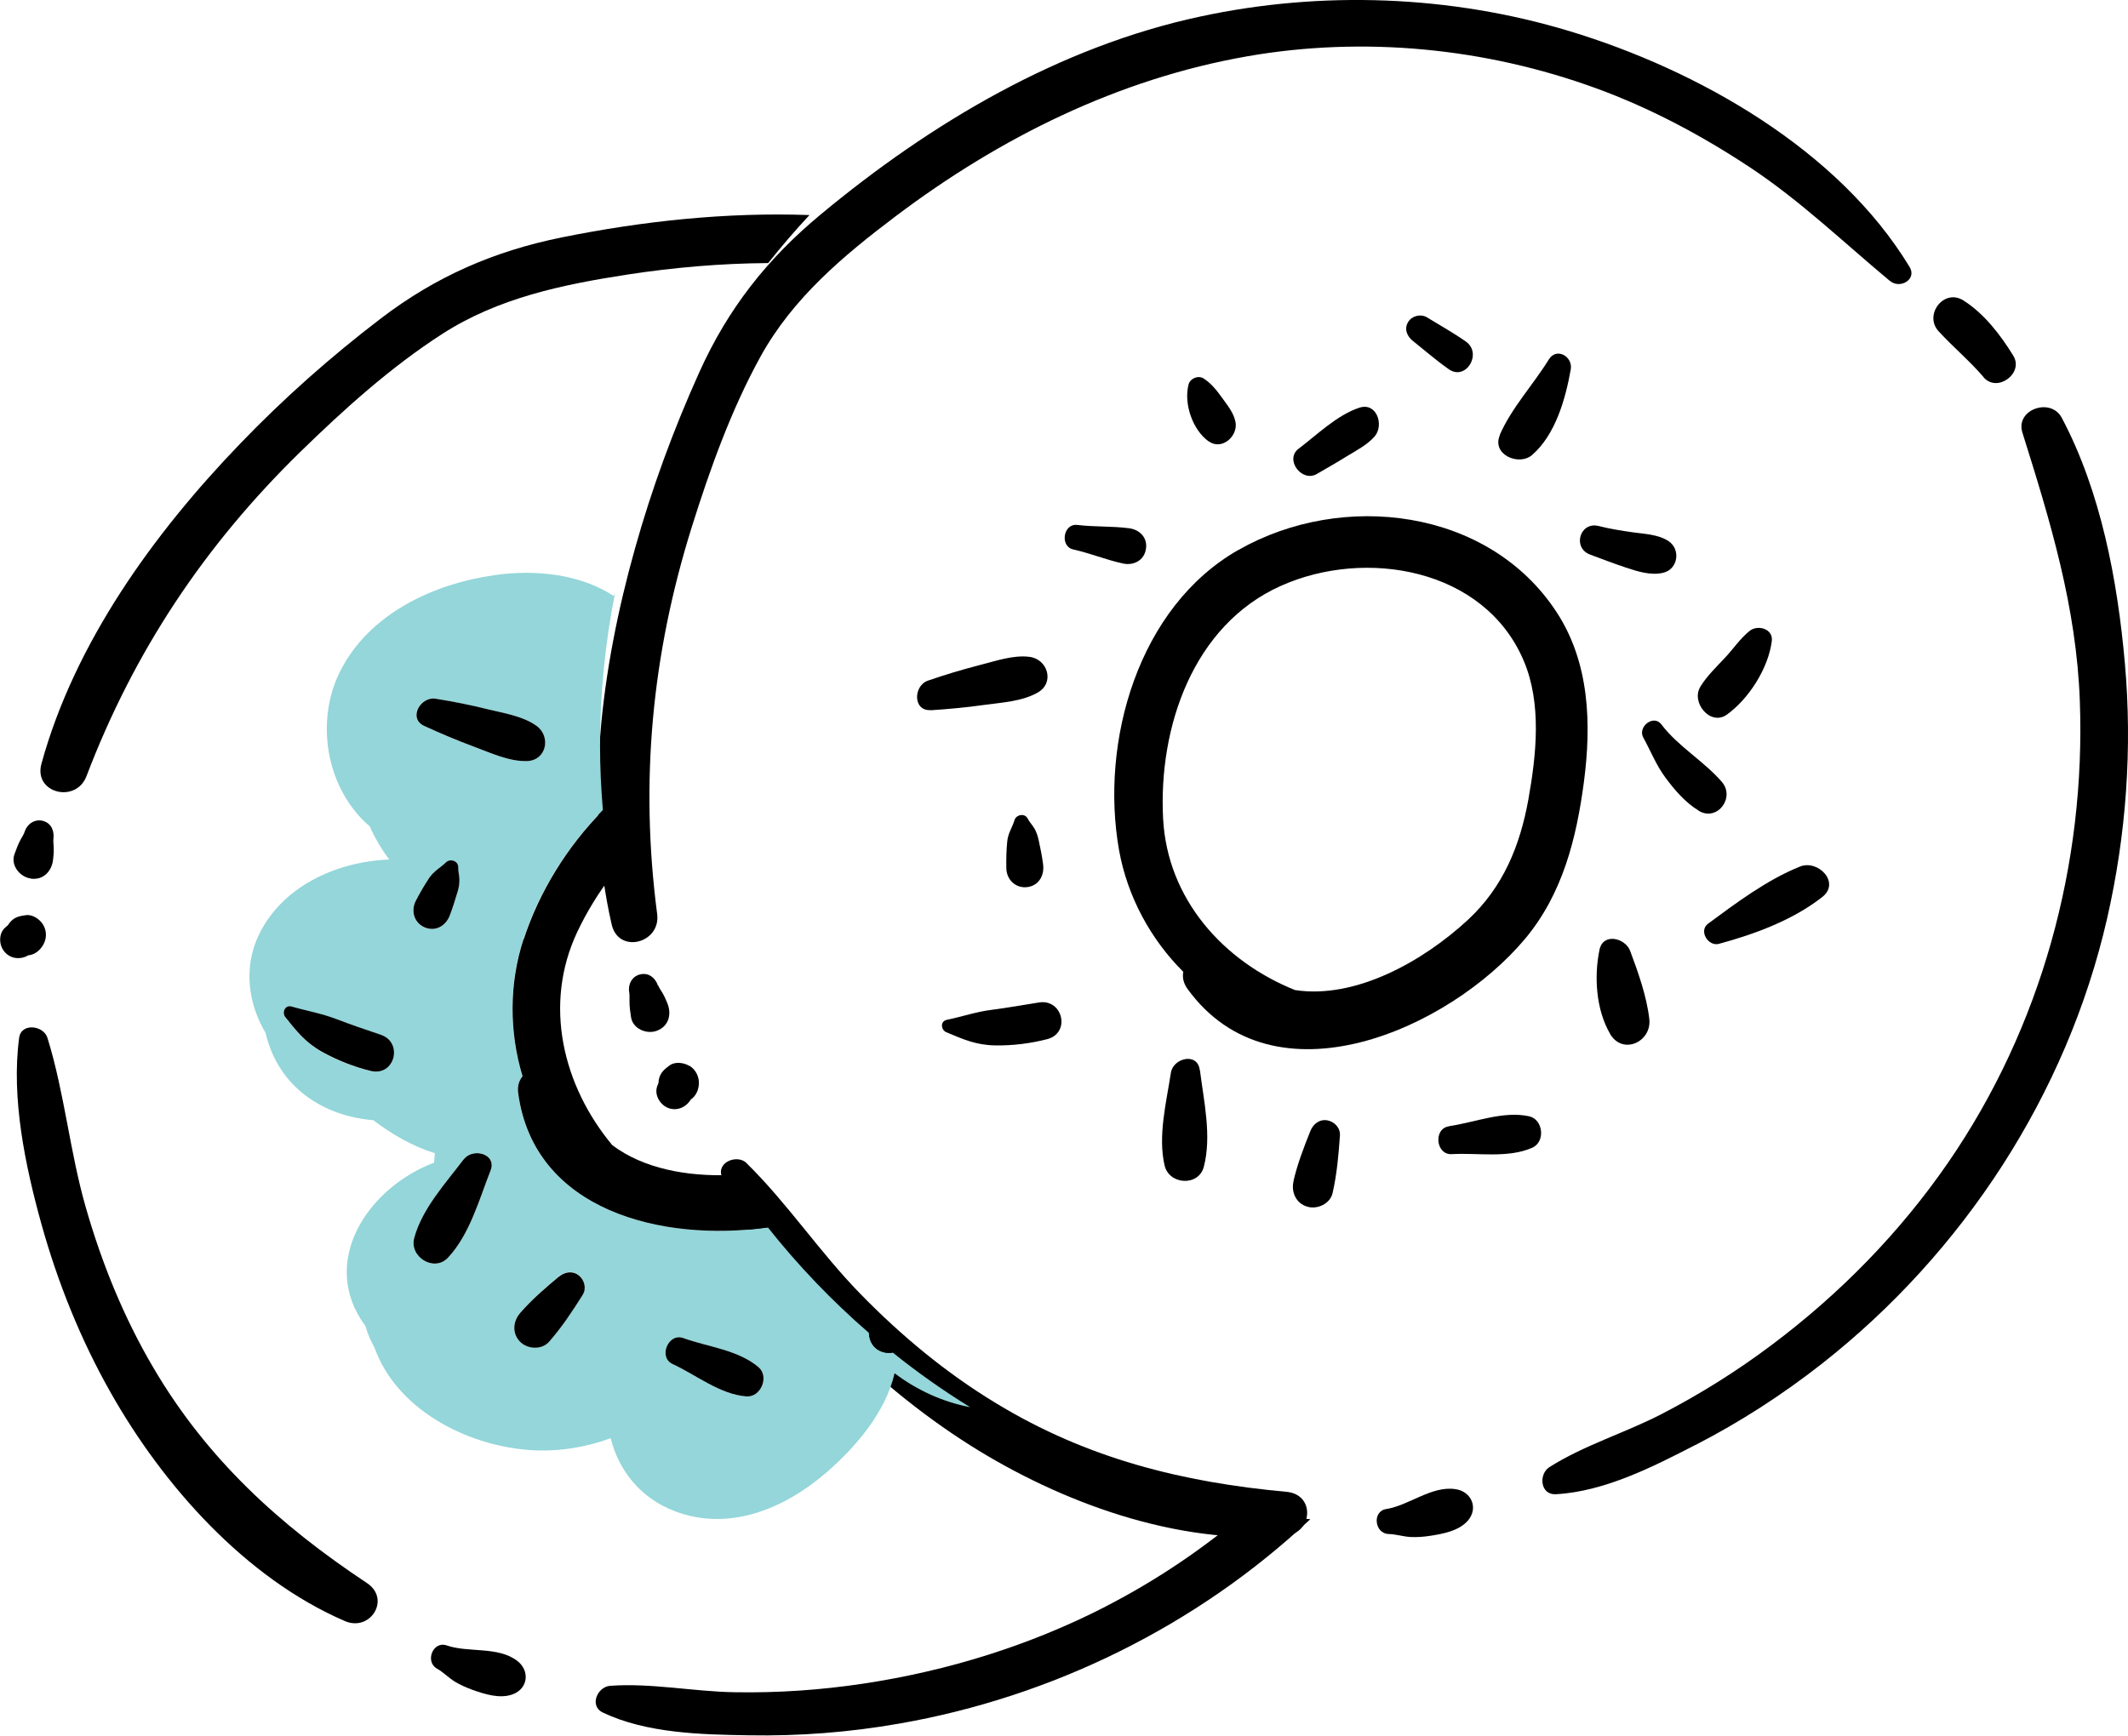
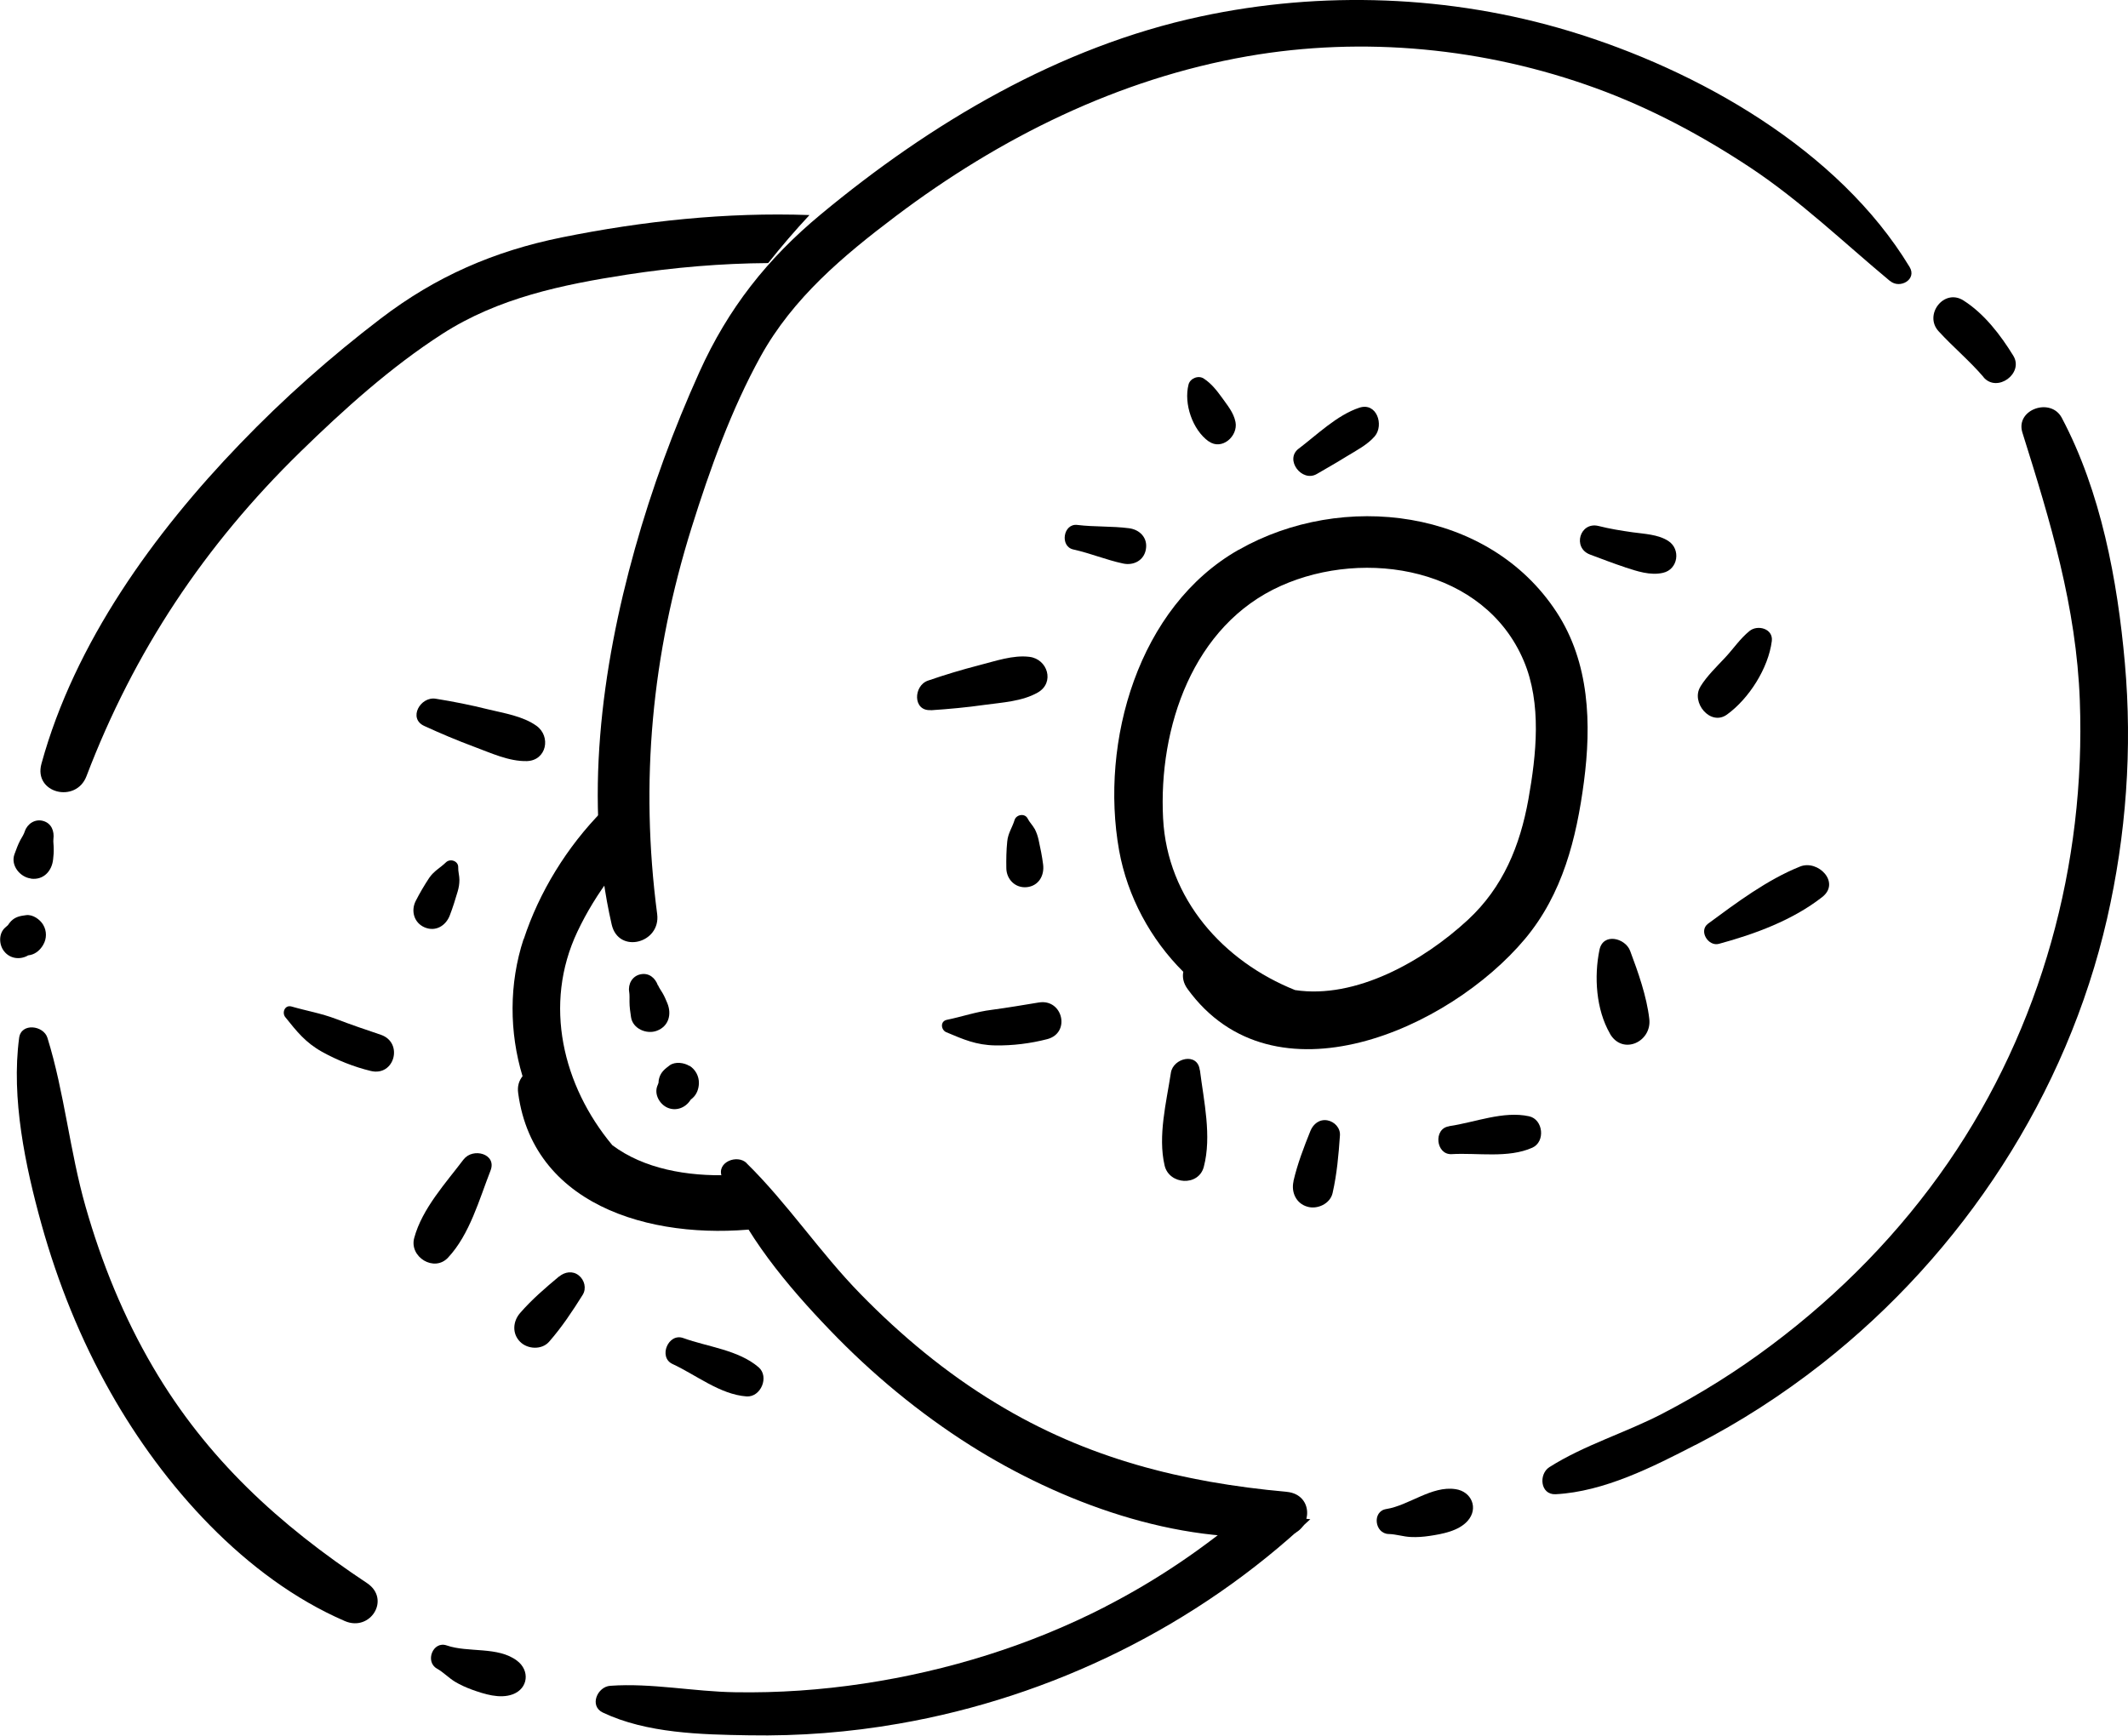
<svg xmlns="http://www.w3.org/2000/svg" id="Layer_2" data-name="Layer 2" viewBox="0 0 142.25 116.05">
  <defs>
    <style>
      .cls-1 {
        fill: none;
      }

      .cls-2 {
        fill: #94d6d9;
      }
    </style>
  </defs>
  <g id="Layer_1-2" data-name="Layer 1">
    <g>
      <g>
        <path d="M82.81,36.76c6.92-3.94,16.71-2.78,21.25,4.18,2.2,3.37,2.33,7.47,1.82,11.34-.5,3.8-1.43,7.5-3.94,10.5-5.06,6.04-16.8,11.29-22.56,3.34-.28-.39-.35-.78-.28-1.14-2.18-2.17-3.73-5.02-4.29-8.11-1.3-7.28,1.28-16.3,7.99-20.11Zm-5.06,17.97c.28,5.39,4.03,9.55,8.82,11.47,4.05,.62,8.57-1.93,11.56-4.7,2.35-2.18,3.48-4.95,4.04-8.06,.53-2.98,.9-6.39-.31-9.25-2.62-6.2-10.58-7.55-16.23-5.02-5.89,2.63-8.2,9.48-7.88,15.57Z" />
        <path d="M62.22,47.48c-1.21,.08-1.17-1.63-.19-1.97,1.13-.39,2.26-.73,3.42-1.03,1.07-.27,2.27-.7,3.37-.56,1.21,.15,1.7,1.72,.56,2.38-1.04,.6-2.39,.67-3.56,.83-1.19,.17-2.39,.28-3.59,.36Z" />
        <path d="M69.16,55.41c.13,.25,.21,.49,.27,.76,.12,.55,.23,1.08,.3,1.64,.09,.74-.3,1.43-1.1,1.51-.77,.07-1.35-.53-1.36-1.27-.01-.6,0-1.19,.06-1.78,.05-.56,.34-.94,.49-1.44,.12-.38,.7-.47,.88-.09,.12,.24,.33,.44,.46,.68Z" />
        <path d="M69.45,67.03c1.59-.26,2.14,2.03,.56,2.45-1.12,.29-2.32,.44-3.48,.42-1.27-.02-2.13-.4-3.27-.88-.36-.15-.43-.73,.03-.83,1.03-.21,1.95-.54,3.01-.67,1.05-.14,2.1-.32,3.14-.49Z" />
        <path d="M80.21,71.55c.26,2.07,.8,4.42,.26,6.47-.35,1.33-2.32,1.2-2.62-.09-.46-1.98,.12-4.23,.42-6.2,.15-.99,1.79-1.39,1.93-.18Z" />
        <path d="M86.46,78.99c.27-1.17,.69-2.26,1.14-3.38,.19-.46,.6-.79,1.13-.7,.48,.09,.88,.51,.84,1.02-.09,1.3-.2,2.56-.49,3.84-.16,.72-1.03,1.12-1.7,.91-.75-.22-1.08-.98-.91-1.7Z" />
        <path d="M96.87,75.3c1.72-.25,3.62-1.04,5.35-.66,.94,.21,1.1,1.7,.21,2.1-1.62,.72-3.65,.33-5.39,.43-1.06,.06-1.24-1.71-.18-1.86Z" />
        <path d="M107.62,69.11c-.93-1.61-1.07-3.81-.7-5.6,.24-1.17,1.73-.79,2.05,.07,.53,1.41,1.11,3.05,1.28,4.55,.18,1.53-1.78,2.45-2.63,.99Z" />
        <path d="M121.81,59.98c-1.98,1.55-4.51,2.48-6.91,3.13-.71,.19-1.37-.87-.72-1.35,1.9-1.4,3.95-2.94,6.15-3.82,1.2-.48,2.72,1.07,1.48,2.04Z" />
-         <path d="M113.55,54.2c-.88-.53-1.6-1.37-2.21-2.19-.64-.86-.98-1.77-1.49-2.69-.4-.72,.69-1.58,1.21-.88,1.11,1.47,2.84,2.45,4.04,3.84,.91,1.05-.31,2.68-1.55,1.93Z" />
        <path d="M113.67,45.9c.45-.72,1.07-1.31,1.65-1.93,.55-.59,1.01-1.28,1.63-1.78,.54-.44,1.59-.16,1.49,.67-.23,1.82-1.53,3.86-3,4.92-1.11,.8-2.43-.83-1.77-1.87Z" />
        <path d="M108.63,37.93c-.79-.26-1.56-.56-2.34-.85-1.2-.45-.68-2.22,.57-1.91,.75,.19,1.5,.31,2.27,.42,.79,.11,1.71,.14,2.39,.58,.85,.55,.66,1.9-.35,2.13-.85,.2-1.75-.11-2.55-.37Z" />
-         <path d="M100.25,29.09c.79-1.82,2.24-3.36,3.28-5.05,.51-.84,1.62-.21,1.47,.66-.35,1.97-1.02,4.36-2.58,5.72-.89,.77-2.72-.03-2.16-1.32Z" />
-         <path d="M95.39,21.22c.86,.53,1.76,1.03,2.59,1.61,1.14,.8,.01,2.66-1.13,1.86-.84-.59-1.61-1.26-2.41-1.9-.39-.31-.59-.8-.31-1.26,.26-.42,.84-.56,1.26-.31Z" />
        <path d="M86.8,30.01c1.24-.94,2.58-2.26,4.07-2.75,1.16-.38,1.66,1.16,1.03,1.91-.49,.57-1.23,.95-1.87,1.34-.66,.41-1.33,.79-2,1.18-1,.59-2.18-.96-1.22-1.69Z" />
        <path d="M80.79,29.51c-1.07-.77-1.67-2.51-1.34-3.8,.11-.42,.67-.64,1.03-.39,.5,.33,.85,.78,1.2,1.26,.37,.53,.78,.99,.91,1.64,.18,.94-.91,1.92-1.79,1.29Z" />
        <path d="M71.75,36.74c-.92-.2-.68-1.76,.27-1.64,1.14,.14,2.3,.07,3.45,.22,.71,.09,1.26,.63,1.13,1.4-.12,.75-.82,1.11-1.52,.96-1.13-.24-2.2-.69-3.33-.94Z" />
        <path d="M49.91,77.78c2.74,2.69,4.9,5.97,7.6,8.73,2.72,2.79,5.74,5.3,9.08,7.32,6.07,3.69,12.42,5.28,19.42,5.92,1.93,.18,1.75,2.78-.1,2.94-7.23,.62-15-2.23-21.04-6.04-3.43-2.17-6.59-4.79-9.4-7.72-2.8-2.91-5.78-6.45-7.22-10.26-.36-.97,1.04-1.51,1.66-.9Z" />
        <path d="M97.3,99.57c1.07,.16,1.55,1.28,.81,2.12-.6,.68-1.69,.88-2.57,1.01-.41,.06-.81,.09-1.23,.07-.5-.02-.99-.19-1.48-.2-.94-.02-1.13-1.52-.16-1.67,1.51-.24,3.04-1.57,4.62-1.33Z" />
        <path d="M113.32,96.62c-2.85,1.47-6.09,3.12-9.33,3.29-1.03,.05-1.15-1.34-.42-1.81,2.33-1.48,5.1-2.3,7.56-3.58,2.56-1.33,5-2.86,7.3-4.59,4.55-3.41,8.57-7.51,11.8-12.2,6.22-9.04,9.2-19.94,8.8-30.87-.23-6.3-1.97-11.99-3.84-17.94-.48-1.54,1.89-2.37,2.63-.99,2.62,4.94,3.73,10.88,4.22,16.4,.51,5.72,.09,11.5-1.19,17.1-2.69,11.74-9.62,22.34-19.07,29.76-2.64,2.07-5.47,3.9-8.45,5.43Z" />
        <path d="M46.09,71.26c.4,.25,.64,.7,.63,1.17-.01,.37-.14,.74-.42,.99-.04,.04-.09,.07-.13,.11-.01,.02-.02,.04-.04,.06-.34,.5-.96,.72-1.52,.47-.51-.23-.89-.88-.67-1.45,.03-.07,.06-.14,.08-.21,0-.11,.02-.23,.05-.33,.12-.4,.38-.6,.7-.84,.36-.26,.96-.18,1.31,.04Z" />
        <path d="M132.6,25.22c-.94-1.1-2.04-2.01-3.01-3.07-1.01-1.1,.36-2.89,1.66-2.06,1.39,.88,2.48,2.31,3.33,3.69,.73,1.18-1.08,2.51-1.99,1.44Z" />
        <path d="M126.34,18.79c-3.09-2.57-5.97-5.35-9.33-7.58-3.25-2.15-6.69-3.99-10.35-5.32-7.39-2.69-15.5-3.48-23.26-2.13-8.65,1.51-16.56,5.44-23.53,10.7-3.51,2.65-6.86,5.46-9.02,9.36-1.97,3.57-3.39,7.54-4.61,11.43-2.67,8.53-3.47,17.02-2.31,25.87,.25,1.95-2.58,2.69-3.04,.7-1.88-8.18-.69-17.14,1.55-25.12,1.13-4.04,2.59-8.01,4.32-11.84,1.91-4.23,4.53-7.56,8.1-10.52,7.37-6.12,15.95-11.22,25.4-13.24,8.1-1.74,16.71-1.42,24.65,.98,8.59,2.6,17.98,7.91,22.74,15.77,.51,.84-.65,1.49-1.3,.94Z" />
        <path d="M43.99,65.88c.06,.16,.19,.33,.3,.52,.13,.22,.22,.44,.32,.68,.3,.73,.1,1.54-.7,1.84-.68,.26-1.62-.13-1.73-.92-.05-.34-.1-.67-.1-1.01,0-.23,.01-.47-.02-.66-.09-.53,.2-1.06,.74-1.18,.58-.13,1,.24,1.18,.74Z" />
      </g>
      <g>
        <path class="cls-1" d="M40.92,76.57c2.11,1.59,5.01,2.11,7.86,2-3.94-5.93-6.69-12.71-7.93-20.01-.89,1.17-1.65,2.43-2.27,3.72-2.31,4.88-.97,10.32,2.33,14.28Z" />
-         <path class="cls-2" d="M58.08,89.12c-2.46-2.13-4.72-4.49-6.75-7.05-7.11,1-15.65-1.13-16.7-8.97-.06-.47,.06-.85,.29-1.14-.89-2.95-.91-6.19,.07-9.17,1.02-3.12,2.89-6.17,5.31-8.63-.12-1.43-.19-2.87-.19-4.33,0-3.48,.35-6.88,1-10.17-.03,.07-.06,.13-.09,.19-2.23-1.47-5.23-1.78-7.92-1.4-4.09,.57-8.4,2.56-10.35,6.41-1.64,3.23-1.01,7.5,1.59,10.05,.12,.12,.24,.23,.37,.33,.35,.79,.79,1.54,1.31,2.23-3.64,.15-7.25,1.87-8.76,5.13-.98,2.12-.67,4.51,.49,6.46,.86,3.67,3.89,5.57,7.2,5.84,1.26,.95,2.63,1.75,4.12,2.21-.02,.21-.04,.42-.05,.63-4.42,1.66-7.76,6.64-4.59,10.93,.14,.5,.35,.98,.6,1.43,1.45,4.07,6.02,6.51,10.29,6.85,1.75,.14,3.72-.12,5.5-.79,.54,2.17,2,4.02,4.3,4.89,3.65,1.38,7.34-.19,10.13-2.6,1.93-1.67,3.96-4.03,4.55-6.63,1.49,1.13,3.22,1.92,5.05,2.27-1.8-1.11-3.53-2.33-5.17-3.65-.75,.12-1.54-.31-1.59-1.32ZM29.12,46.72c1.18,.19,2.34,.43,3.5,.71,1.07,.27,2.33,.45,3.23,1.1,.99,.71,.68,2.32-.64,2.36-1.2,.03-2.42-.55-3.53-.96-1.13-.42-2.24-.89-3.33-1.39-1.11-.51-.26-1.99,.77-1.82Zm-4.34,24.9c-1.13-.27-2.25-.71-3.26-1.28-1.11-.62-1.69-1.36-2.46-2.32-.25-.31-.03-.85,.42-.71,1.01,.3,1.98,.45,2.97,.83,.99,.38,2,.72,3,1.06,1.52,.52,.92,2.8-.67,2.42Zm3.6-9.6c-.71-.3-.94-1.1-.6-1.77,.27-.53,.56-1.04,.9-1.54,.31-.47,.74-.67,1.12-1.04,.29-.28,.84-.09,.82,.34-.01,.27,.08,.55,.08,.82,0,.28-.05,.53-.12,.8-.15,.54-.31,1.06-.52,1.58-.27,.69-.94,1.12-1.68,.81Zm4.41,16.25c-.75,1.94-1.39,4.27-2.84,5.82-.94,1.01-2.61-.04-2.26-1.32,.53-1.96,2.11-3.67,3.31-5.26,.6-.8,2.23-.38,1.79,.75Zm6.15,8.3c-.69,1.1-1.39,2.16-2.25,3.14-.48,.55-1.43,.5-1.93,0-.55-.55-.49-1.37,0-1.93,.79-.9,1.68-1.67,2.6-2.44,.38-.32,.91-.41,1.32-.08,.38,.3,.53,.87,.26,1.3Zm10.96,6.8c-1.77-.13-3.37-1.44-4.95-2.17-.96-.44-.28-2.09,.73-1.73,1.63,.6,3.68,.8,5.03,1.95,.73,.63,.16,2.02-.81,1.95Z" />
        <path d="M35,62.79c-.98,2.99-.96,6.23-.07,9.17-.23,.29-.36,.66-.29,1.14,1.06,7.85,9.59,9.97,16.7,8.97-.9-1.13-1.75-2.29-2.55-3.5-2.85,.1-5.76-.42-7.86-2-3.3-3.96-4.64-9.4-2.33-14.28,.61-1.29,1.38-2.55,2.27-3.72-.25-1.45-.43-2.92-.55-4.4-2.43,2.45-4.29,5.51-5.31,8.63Z" />
        <path d="M28.36,48.54c1.09,.5,2.2,.97,3.33,1.39,1.11,.41,2.33,.99,3.53,.96,1.32-.04,1.63-1.65,.64-2.36-.91-.65-2.16-.84-3.23-1.1-1.16-.29-2.32-.52-3.5-.71-1.03-.17-1.87,1.32-.77,1.82Z" />
        <path d="M30.07,61.2c.2-.52,.36-1.04,.52-1.58,.08-.27,.12-.51,.12-.8,0-.27-.09-.55-.08-.82,.02-.43-.53-.62-.82-.34-.38,.37-.8,.57-1.12,1.04-.33,.5-.63,1.01-.9,1.54-.34,.67-.11,1.47,.6,1.77,.74,.31,1.42-.12,1.68-.81Z" />
        <path d="M25.46,69.19c-1.01-.34-2.01-.68-3-1.06-1-.38-1.97-.54-2.97-.83-.45-.13-.66,.41-.42,.71,.77,.96,1.35,1.7,2.46,2.32,1.01,.56,2.14,1.01,3.26,1.28,1.59,.38,2.19-1.9,.67-2.42Z" />
        <path d="M31,77.51c-1.2,1.59-2.78,3.3-3.31,5.26-.35,1.27,1.33,2.32,2.26,1.32,1.45-1.55,2.08-3.88,2.84-5.82,.44-1.13-1.19-1.55-1.79-.75Z" />
        <path d="M37.37,85.35c-.92,.77-1.81,1.53-2.6,2.44-.49,.56-.55,1.38,0,1.93,.5,.5,1.44,.55,1.93,0,.86-.98,1.56-2.04,2.25-3.14,.27-.43,.12-1-.26-1.3-.41-.33-.94-.24-1.32,.08Z" />
        <path d="M45.68,89.47c-1.01-.37-1.69,1.28-.73,1.73,1.58,.73,3.18,2.04,4.95,2.17,.96,.07,1.54-1.32,.81-1.95-1.35-1.16-3.4-1.36-5.03-1.95Z" />
        <path d="M59.67,90.44c-.54-.43-1.07-.87-1.59-1.32,.04,1.01,.84,1.44,1.59,1.32Z" />
        <path d="M24.53,105.85c-5.86-3.89-10.7-8.3-14.29-14.42-1.98-3.37-3.45-7-4.52-10.75-1.06-3.71-1.41-7.62-2.55-11.29-.26-.83-1.75-1.02-1.89,0-.54,4.04,.41,8.57,1.49,12.46,1.09,3.91,2.62,7.72,4.62,11.25,3.51,6.22,9,12.41,15.66,15.29,1.71,.74,3.09-1.47,1.48-2.54Z" />
        <path d="M34.56,111.04c-1.28-.97-3.26-.52-4.7-1.02-.92-.32-1.47,1.09-.65,1.55,.43,.24,.78,.62,1.21,.88,.35,.21,.73,.38,1.11,.52,.83,.3,1.88,.64,2.74,.32,1.05-.39,1.16-1.6,.29-2.25Z" />
        <path d="M73.91,107.42c-5.06,2.6-10.55,4.3-16.17,5.15-2.85,.43-5.72,.63-8.6,.58-2.77-.04-5.6-.63-8.35-.43-.86,.06-1.42,1.35-.49,1.79,2.93,1.39,6.57,1.47,9.77,1.52,3.35,.06,6.71-.2,10.02-.78,10.24-1.78,19.93-6.55,27.5-13.67-1.42-.12-2.83-.3-4.21-.53-2.89,2.46-6.05,4.61-9.46,6.36Z" />
        <path d="M1.82,63.91s.04-.02,.06-.03c.06-.01,.11-.02,.17-.03,.37-.09,.66-.36,.84-.68,.24-.41,.24-.92,0-1.33-.21-.36-.7-.71-1.14-.65-.4,.05-.72,.11-1.01,.4-.08,.08-.14,.17-.21,.27-.06,.05-.12,.1-.17,.15-.46,.39-.44,1.15-.09,1.59,.38,.49,1.02,.59,1.56,.31Z" />
        <path d="M37.57,15.87c-4.54,.92-8.43,2.61-12.12,5.43-3.34,2.55-6.5,5.35-9.41,8.38-5.75,5.97-11.05,13.29-13.27,21.39-.54,1.97,2.31,2.67,3.01,.83,3.18-8.35,7.9-15.44,14.3-21.69,2.92-2.85,6.05-5.67,9.48-7.88,3.74-2.41,8.03-3.3,12.37-3.97,3.13-.48,6.28-.75,9.42-.77,.88-1.11,1.8-2.18,2.76-3.21-5.55-.2-11.14,.4-16.54,1.49Z" />
        <path d="M2.07,58.75c.84,.11,1.4-.51,1.48-1.29,.03-.25,.05-.49,.04-.74,0-.22-.04-.44-.02-.61,.07-.53-.12-1.06-.69-1.22-.54-.15-1.05,.19-1.22,.69-.06,.19-.18,.39-.3,.59-.16,.3-.27,.62-.39,.94-.28,.75,.37,1.54,1.09,1.63Z" />
      </g>
    </g>
  </g>
</svg>